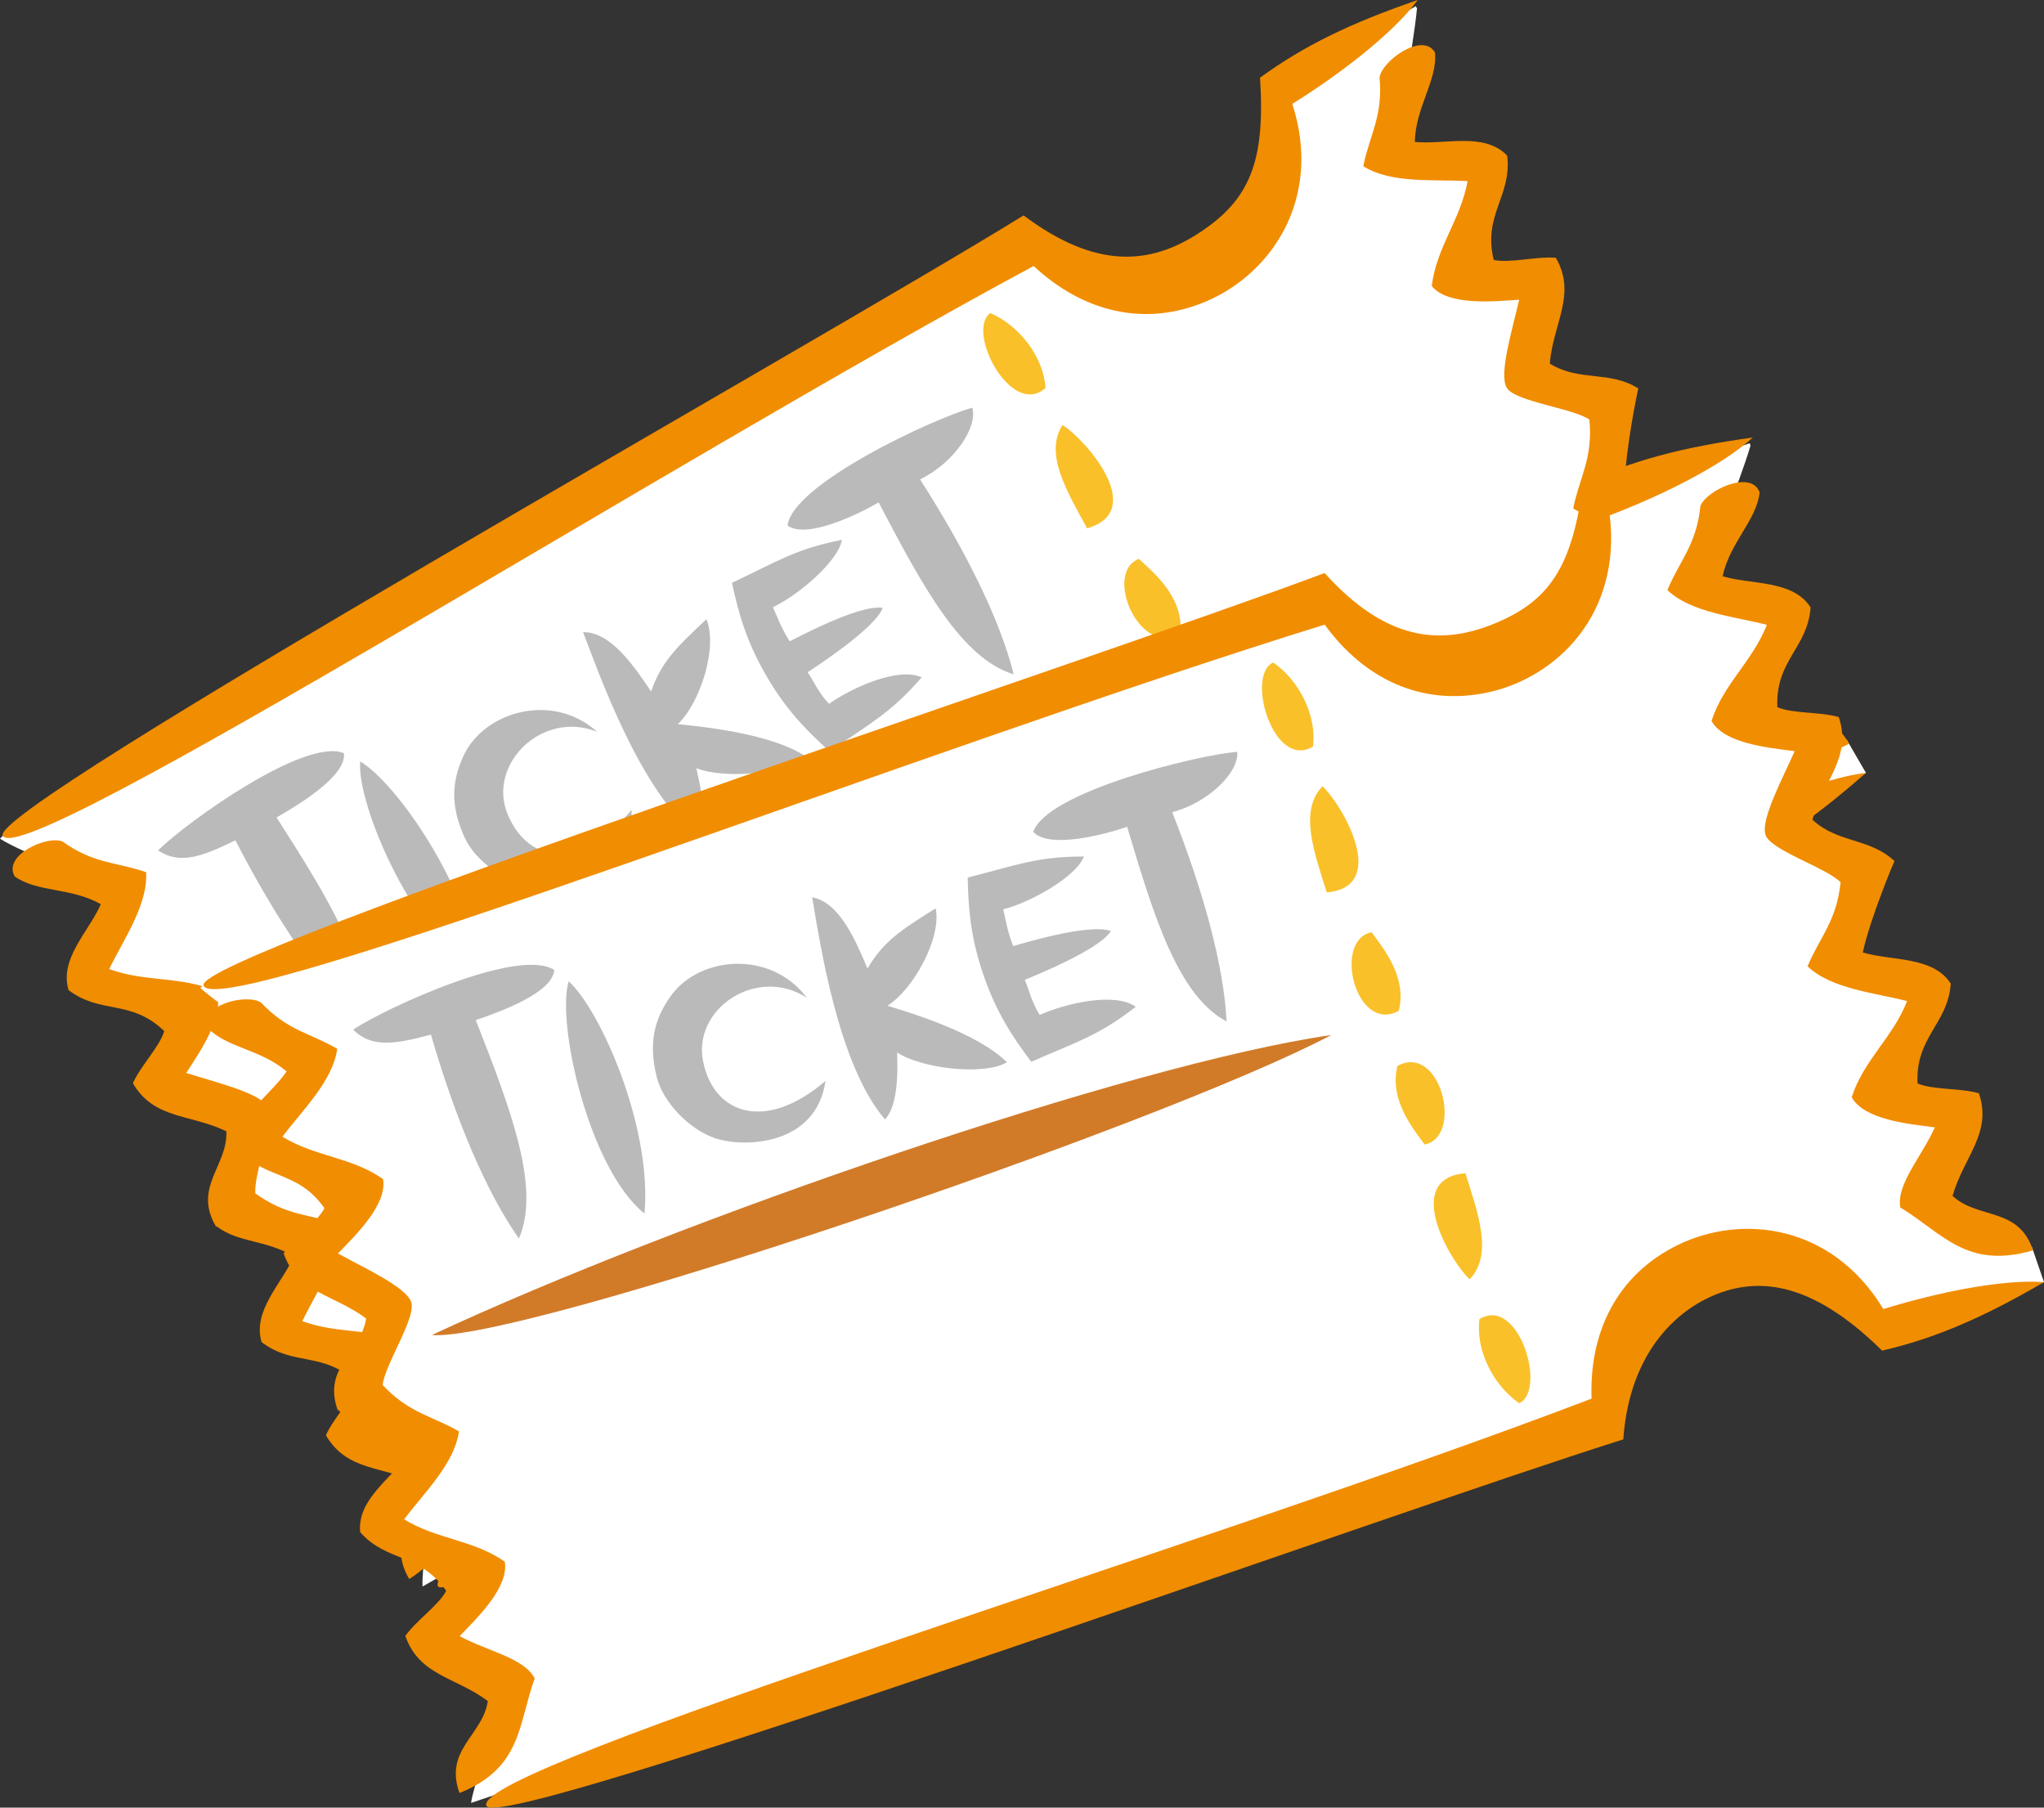
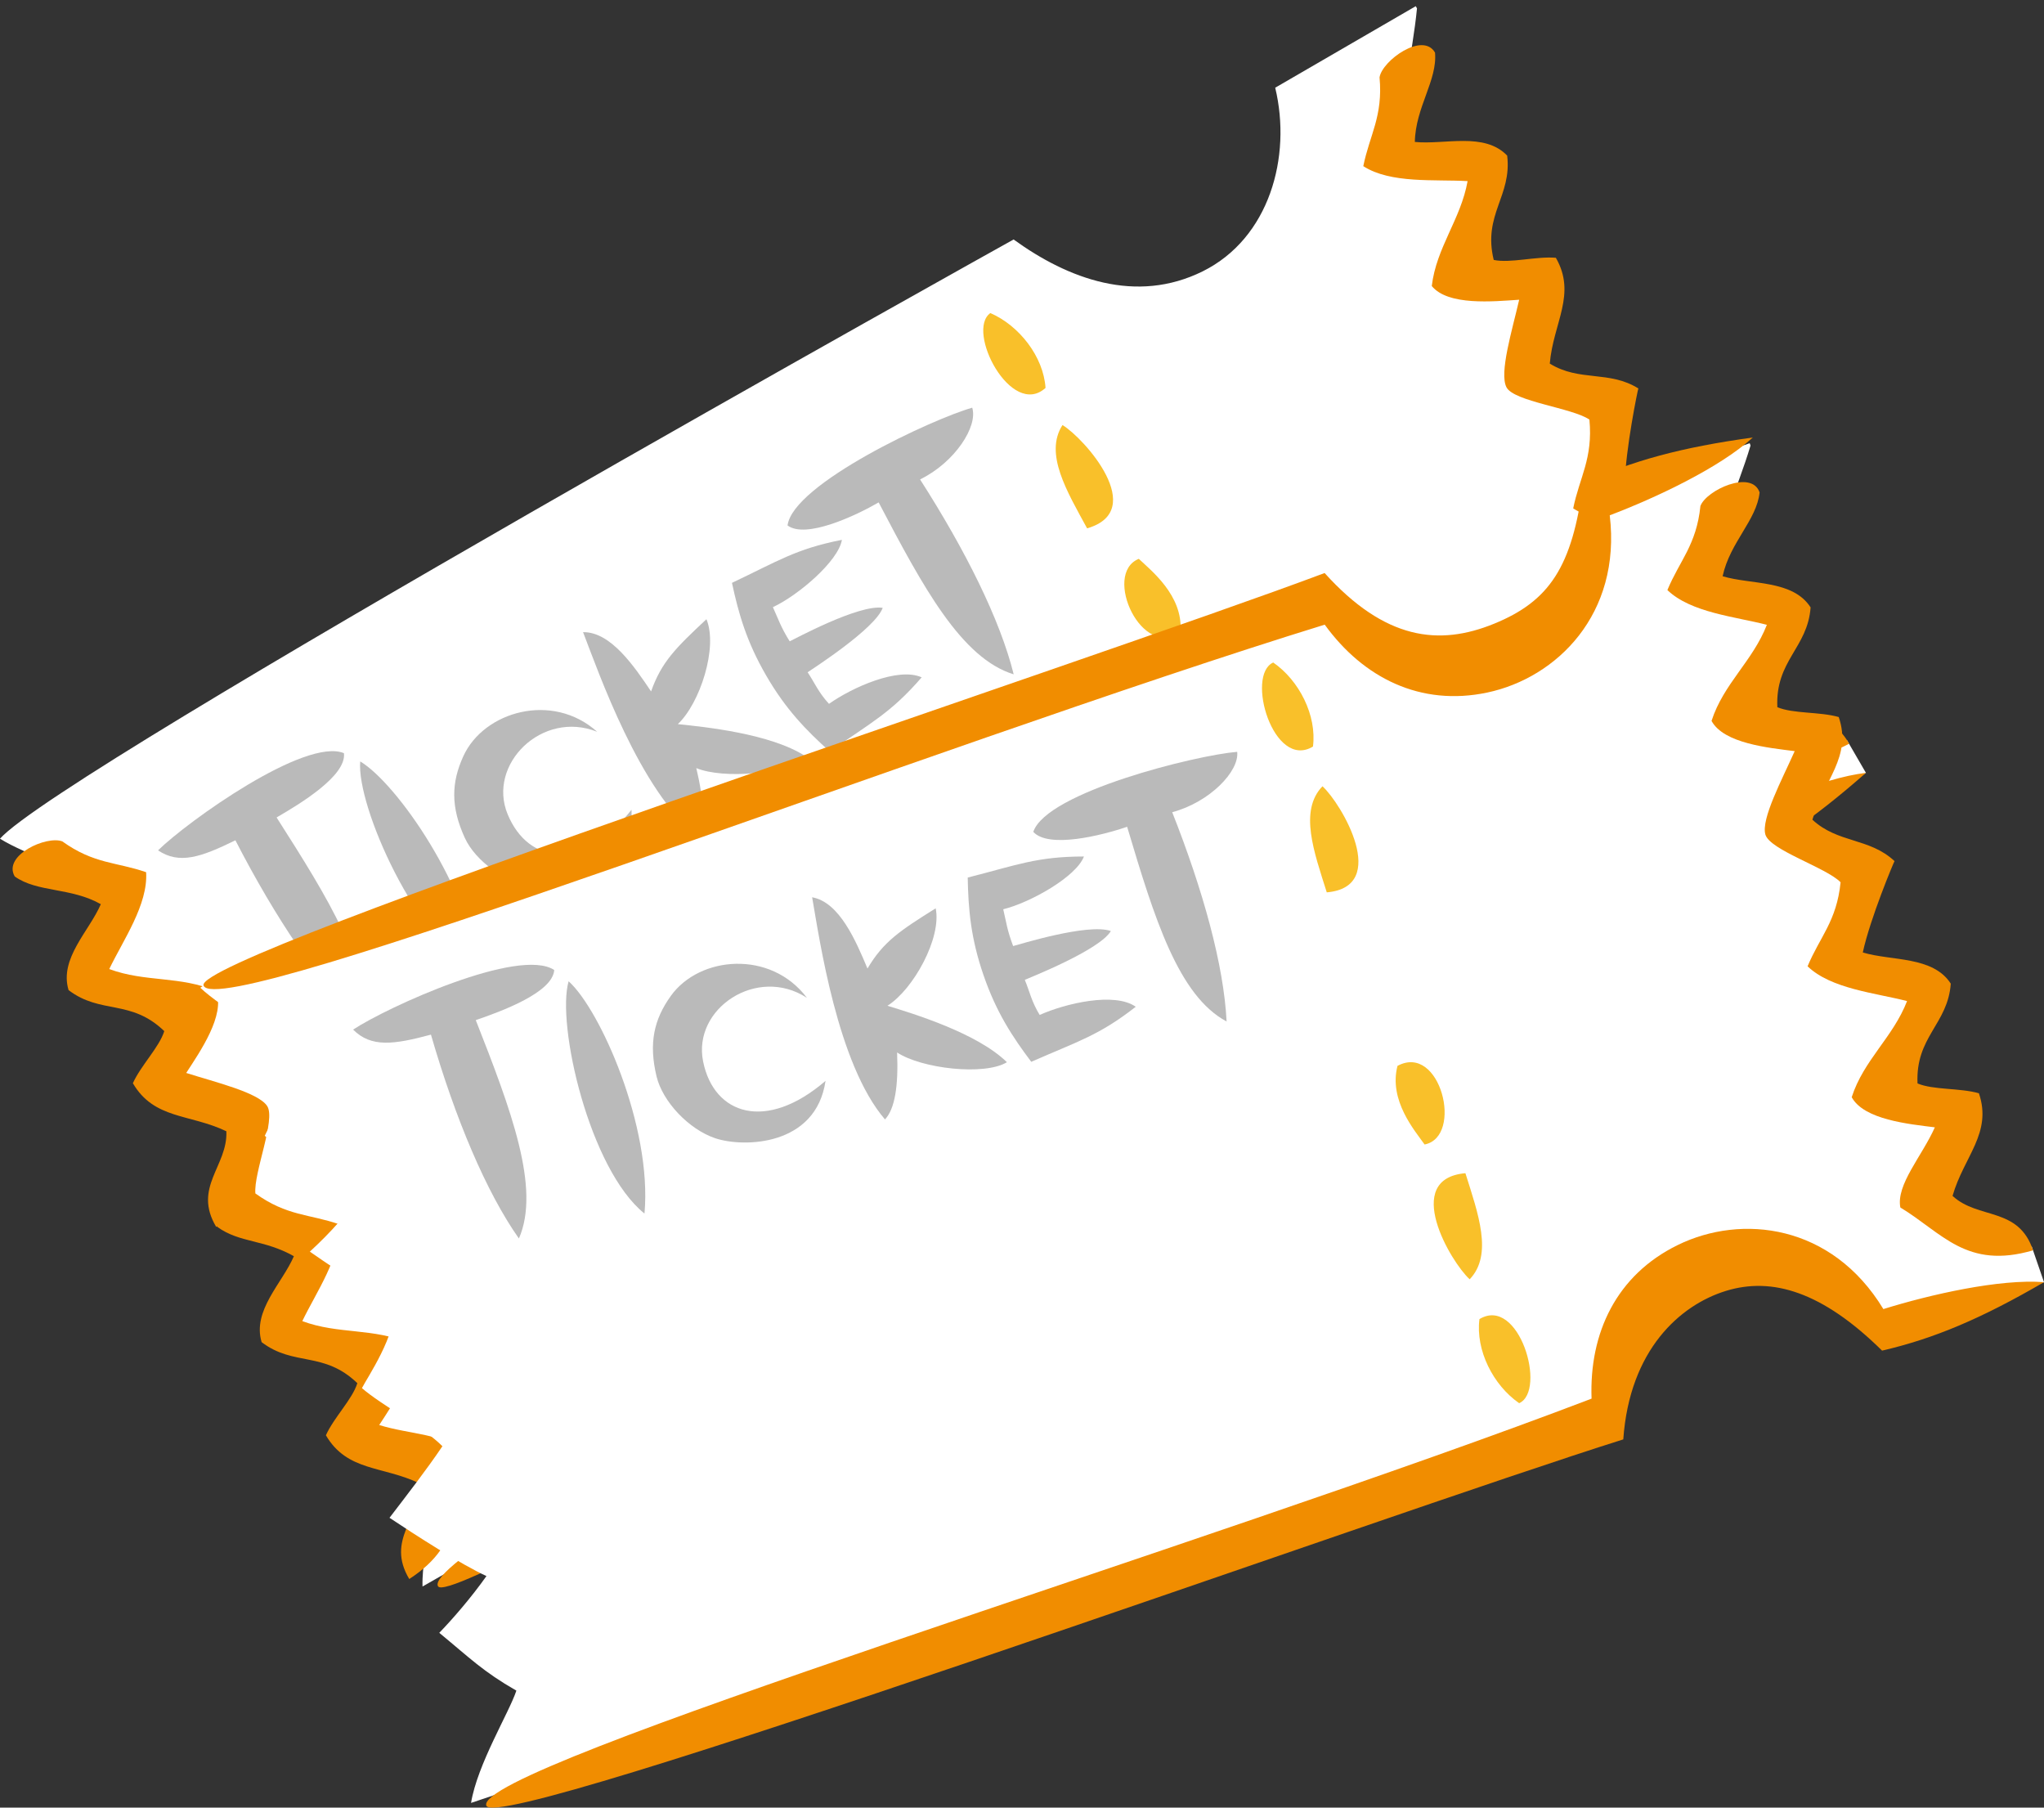
<svg xmlns="http://www.w3.org/2000/svg" id="_レイヤー_2" width="109.217" height="96.572" viewBox="0 0 109.217 96.572">
  <rect x="0" y="0" width="109.217" height="96.572" fill="#333333" stroke="none" />
  <defs>
    <style>.cls-1{fill:#fff;}.cls-1,.cls-2,.cls-3,.cls-4,.cls-5{fill-rule:evenodd;}.cls-2{fill:#f9c02a;}.cls-3{fill:#d17b29;}.cls-4{fill:#bababa;}.cls-5{fill:#f18d00;}</style>
  </defs>
  <g id="header">
    <path class="cls-1" d="M23.797,78.406c-1.951-.662-2.749-1.218-4.635-2.237.567-.876,1.309-2.167,1.891-3.461-1.441-.342-4.155-1.423-5.682-2.058.654-1.324,1.44-2.88,2.037-4.295-1.183-.809-3.627-1.528-4.818-2.22.183-.644,1.26-3.106.876-4.754-1.397-.371-2.936-.952-5.01-1.867.875-1.191,1.723-2.559,2.108-3.762-1.363-.185-4.009-.989-5.663-1.844.268-1.131,1.083-2.773,1.913-4.452-2.353-.71-5.486-1.816-6.815-2.649,3.266-3.695,54.161-32.013,54.161-32.013,2.915,2.113,6.544,3.464,10.103,1.702,3.557-1.763,4.767-6.108,3.875-9.81l7.509-4.355.067.115c-.241,2.485-.931,4.906-.658,7.428,1.306.389,3.268.689,4.518.677-.079,1.86-.958,4.388-.914,5.704,1.234.263,2.843.206,4.311.038-.235,2.254-.494,3.879-.866,5.276,1.239,1.151,3.912,1.438,4.561,1.6.01,1.377-.578,3.855-.465,5.284,1.526.183,3.266.274,4.74.364-.206,1.641-.616,4.533-1.034,5.954,1.413.137,2.901.134,3.944.077-.052,2.144.035,3.113-.359,5.134,1.124.473,3.186.876,5.201,1.568l1.01,1.741-7.566,4.492c-4.047-3.101-8.021-5.004-12.522-.57-2.128,2.099-2.232,5.123-1.448,7.829l-55.59,31.716c-.066-2.101,1.073-5.141,1.222-6.352Z" />
    <path class="cls-2" d="M73.427,53.029c1.332-.947-1.119-5.655-2.947-4.001.111,1.67,1.398,3.325,2.947,4.001Z" />
    <path class="cls-2" d="M69.558,47.043c.985-1.533-.239-3.543-1.314-5.518-3.283.945.134,4.802,1.314,5.518Z" />
    <path class="cls-2" d="M65.809,40.439c1.978-.805-.213-5.503-2.229-3.843-.112,1.908,1.572,3.215,2.229,3.843Z" />
    <path class="cls-2" d="M60.85,29.855c-1.976.805.213,5.504,2.231,3.846.113-1.907-1.572-3.217-2.231-3.846Z" />
    <path class="cls-2" d="M56.772,22.708c-.985,1.532.239,3.541,1.315,5.518,3.282-.945-.136-4.802-1.315-5.518Z" />
    <path class="cls-2" d="M52.918,16.725c-1.331.944,1.118,5.653,2.948,3.999-.11-1.669-1.401-3.327-2.948-3.999Z" />
    <path class="cls-3" d="M15.711,60.631c4.63-.499,35.829-18.328,44.086-24.974-10.218,3.574-32.328,16.399-44.086,24.974Z" />
    <path class="cls-4" d="M51.948,21.78c.318.996-.924,2.923-2.786,3.833,2.422,3.78,4.277,7.488,5.003,10.414-2.797-.862-4.84-4.654-7.216-9.186-1.218.707-3.889,1.963-4.868,1.231.283-2.221,7.756-5.696,9.869-6.291Z" />
    <path class="cls-4" d="M39.109,31.14c2.456-1.163,3.417-1.816,5.877-2.299-.186,1.13-2.322,2.96-3.688,3.596.306.675.415,1.05.897,1.826.244-.111,3.696-1.988,4.971-1.79-.4,1.119-3.793,3.288-4.012,3.443.37.552.571,1.066,1.141,1.687,1.23-.871,3.694-1.984,4.953-1.416-1.641,1.894-2.684,2.406-4.913,3.96-1.252-1.126-2.338-2.232-3.393-4.052s-1.477-3.311-1.831-4.956Z" />
    <path class="cls-4" d="M31.155,33.773c1.488-.026,2.75,1.853,3.634,3.167.559-1.582,1.321-2.326,2.958-3.859.625,1.493-.34,4.49-1.529,5.605,1.399.146,4.981.502,6.846,1.731-1.035.948-4.413,1.216-5.859.618.412,1.721.469,2.978.052,3.634-3.066-2.412-5.273-8.747-6.102-10.896Z" />
    <path class="cls-4" d="M31.912,39.097c-2.94-1.185-5.897,1.739-4.784,4.412,1.11,2.672,4.021,3.05,6.616-.248.17,3.531-3.613,4.348-5.195,4.142-1.472-.196-3.133-1.37-3.716-2.646-.75-1.644-.725-2.942-.072-4.365,1.093-2.387,4.757-3.445,7.151-1.294Z" />
    <path class="cls-4" d="M19.248,40.68c1.937,1.152,5.881,6.76,6.365,11.398-3.349-1.754-6.572-9.023-6.365-11.398Z" />
    <path class="cls-4" d="M8.445,45.43c1.137.761,2.277.373,4.133-.537,2.133,4.147,4.527,7.703,6.707,9.784.637-2.859-1.753-6.692-4.506-11.005,1.218-.707,3.748-2.222,3.599-3.434-2.069-.857-8.369,3.655-9.933,5.192Z" />
    <path class="cls-5" d="M91.557,44.352c2.31-1.248,5.78-2.785,8.146-3.062-2.903,2.548-5.172,4.081-7.787,5.254-3.752-2.485-6.535-2.739-8.793-1.531-2.258,1.208-4.458,4.068-3.865,8.844-11.651,6.339-54.994,32.347-55.853,30.889-1.117-1.896,35.256-21.127,53.771-32.699-.803-3.42.035-6.739,2.943-8.942,3.016-2.288,7.855-2.687,11.438,1.246Z" />
    <path class="cls-5" d="M87.719,33.567c.246-2.072,1.55-3.559,1.915-5.606-1.744-.103-4.106.144-5.573-.8.337-1.664,1.063-2.663.866-4.744-.914-.628-4.044-.961-4.434-1.731-.391-.771.302-3.023.681-4.673-1.397.094-3.799.33-4.67-.731.245-2.071,1.548-3.558,1.914-5.606-1.744-.103-4.107.146-5.573-.799.336-1.667,1.061-2.663.868-4.746.144-.894,2.308-2.453,2.964-1.322.134,1.487-1.043,2.917-1.078,4.774,1.587.161,3.709-.545,4.934.73.262,2.165-1.31,3.145-.719,5.574.898.187,2.255-.203,3.32-.115,1.12,1.953-.137,3.466-.325,5.653,1.59.983,3.173.351,4.733,1.328-.02.012-.692,3.257-.725,5.115,1.588.161,3.71-.544,4.934.731.262,2.163-1.31,3.144-.718,5.573.898.188,2.255-.205,3.319-.116,1.12,1.954-.139,3.466-.327,5.652,1.592.986,3.57-.123,4.781,2.027-3.299,1.712-4.956.005-7.399-.882-.462-1.154.607-2.906.986-4.557-1.395.096-3.799.332-4.671-.728Z" />
-     <path class="cls-5" d="M69.051,5.55c2.231-1.385,5.287-3.633,6.703-5.55-3.654,1.255-6.11,2.465-8.427,4.151.294,4.491-.562,6.524-3.225,8.272-2.662,1.75-5.557,1.97-9.407-.915C43.406,18.473-.691,43.181.149,44.652c1.091,1.911,35.844-20.112,55.082-30.44,2.57,2.394,5.867,3.315,9.224,1.887,3.483-1.483,6.231-5.488,4.597-10.549Z" />
    <path class="cls-5" d="M21.864,71.764c-1.891-.833-3.784-.465-5.711-1.184.741-1.545,2.078-3.443,1.968-5.175-1.585-.549-2.786-.431-4.475-1.646-.102-1.098,1.105-3.947.63-4.669-.474-.722-2.733-1.263-4.326-1.768.746-1.149,2.091-3.086,1.599-4.367-1.891-.832-3.784-.465-5.711-1.184.74-1.544,2.079-3.442,1.97-5.174-1.588-.551-2.786-.431-4.477-1.646-.835-.326-3.2.742-2.544,1.873,1.209.863,2.995.575,4.6,1.481-.617,1.439-2.232,2.901-1.723,4.591,1.729,1.314,3.316.462,5.114,2.19-.268.863-1.248,1.829-1.678,2.784,1.138,1.943,3.034,1.627,4.995,2.567.084,1.856-1.806,2.993-.542,5.11.018-.012.033-.025.05-.037.008.014.009.031.017.043,1.21.864,2.476.652,4.083,1.559-.618,1.441-2.232,2.902-1.723,4.592,1.728,1.313,3.315.461,5.114,2.191-.268.864-1.249,1.827-1.68,2.784,1.139,1.944,3.033,1.626,4.994,2.566.085,1.86-1.806,2.995-.54,5.113,3.036-1.962,2.363-4.24,2.767-6.779-.769-.976-2.776-.944-4.372-1.449.747-1.147,2.093-3.085,1.601-4.366Z" />
    <path class="cls-1" d="M27.59,90.32c-1.787-1.024-2.464-1.724-4.118-3.087.725-.751,1.701-1.875,2.521-3.033-1.348-.613-3.804-2.195-5.18-3.113.897-1.174,1.967-2.549,2.826-3.823-1.005-1.021-3.265-2.198-4.3-3.105.303-.597,1.834-2.806,1.774-4.496-1.299-.633-2.698-1.499-4.557-2.796,1.087-1,2.183-2.18,2.793-3.286-1.302-.443-3.744-1.742-5.203-2.899.481-1.059,1.596-2.513,2.734-4-2.173-1.149-5.034-2.838-6.178-3.911,3.915-2.998,59.308-20.997,59.308-20.997,2.454,2.634,5.755,4.658,9.587,3.614,3.83-1.046,5.853-5.077,5.69-8.881l8.206-2.829.043.126c-.714,2.392-1.857,4.635-2.075,7.163,1.207.633,3.075,1.305,4.303,1.534-.435,1.81-1.784,4.122-1.994,5.421,1.161.495,2.751.749,4.223.867-.664,2.167-1.231,3.711-1.865,5.01.995,1.368,3.562,2.164,4.168,2.448-.255,1.353-1.309,3.672-1.473,5.096,1.462.473,3.153.897,4.581,1.269-.518,1.57-1.476,4.33-2.16,5.644,1.36.406,2.821.69,3.855.834-.463,2.094-.565,3.061-1.34,4.969,1.012.681,2.958,1.473,4.803,2.539l.656,1.903-8.289,2.953c-3.375-3.822-6.909-6.454-12.179-2.969-2.492,1.651-3.176,4.598-2.927,7.405l-60.653,20.43c.339-2.074,2.042-4.838,2.421-5.998Z" />
    <path class="cls-2" d="M81.174,74.965c1.489-.673-.01-5.764-2.123-4.493-.212,1.66.732,3.531,2.123,4.493Z" />
    <path class="cls-2" d="M78.529,68.346c1.261-1.315.447-3.523-.228-5.668-3.404.296-.792,4.738.228,5.668Z" />
    <path class="cls-2" d="M76.12,61.144c2.096-.41.85-5.441-1.448-4.2-.477,1.851.924,3.457,1.448,4.2Z" />
-     <path class="cls-2" d="M73.29,49.803c-2.094.41-.85,5.443,1.449,4.203.478-1.85-.924-3.459-1.449-4.203Z" />
    <path class="cls-2" d="M70.663,42.006c-1.262,1.313-.447,3.52.23,5.668,3.402-.296.79-4.739-.23-5.668Z" />
    <path class="cls-2" d="M68.032,35.394c-1.488.67.009,5.762,2.124,4.491.213-1.659-.735-3.534-2.124-4.491Z" />
-     <path class="cls-3" d="M23.074,71.322c4.64.401,38.685-11.093,48.067-16.027-10.714,1.542-34.879,9.874-48.067,16.027Z" />
    <path class="cls-4" d="M66.107,40.167c.12,1.039-1.469,2.691-3.472,3.225,1.65,4.176,2.757,8.171,2.906,11.181-2.579-1.384-3.854-5.499-5.315-10.403-1.332.459-4.194,1.179-5.014.272.705-2.125,8.707-4.098,10.895-4.276Z" />
    <path class="cls-4" d="M51.708,46.883c2.634-.669,3.703-1.124,6.209-1.125-.4,1.073-2.848,2.458-4.311,2.819.17.722.206,1.11.529,1.965.261-.062,4.009-1.24,5.222-.801-.608,1.021-4.354,2.497-4.599,2.607.257.613.355,1.156.795,1.875,1.375-.618,4.007-1.236,5.133-.437-1.975,1.543-3.096,1.845-5.583,2.941-1.012-1.346-1.865-2.64-2.551-4.63s-.812-3.533-.844-5.215Z" />
    <path class="cls-4" d="M43.396,47.937c1.465.261,2.342,2.347,2.956,3.807.853-1.445,1.744-2.028,3.645-3.218.326,1.586-1.198,4.34-2.579,5.206,1.345.412,4.791,1.451,6.385,3.016-1.198.731-4.564.344-5.868-.521.073,1.768-.112,3.012-.648,3.577-2.544-2.957-3.492-9.598-3.892-11.867Z" />
    <path class="cls-4" d="M43.114,53.307c-2.658-1.728-6.122.572-5.543,3.409.575,2.836,3.359,3.767,6.54,1.029-.512,3.498-4.382,3.572-5.895,3.065-1.407-.475-2.811-1.947-3.137-3.312-.419-1.758-.145-3.026.769-4.297,1.532-2.132,5.331-2.465,7.266.105Z" />
    <path class="cls-4" d="M30.383,52.424c1.679,1.503,4.471,7.765,4.054,12.41-2.949-2.366-4.714-10.119-4.054-12.41Z" />
    <path class="cls-4" d="M18.868,55.007c.969.965,2.163.804,4.159.268,1.295,4.48,2.961,8.43,4.7,10.891,1.175-2.683-.433-6.905-2.305-11.666,1.332-.459,4.106-1.46,4.192-2.677-1.865-1.239-8.916,1.976-10.747,3.184Z" />
    <path class="cls-5" d="M100.634,69.937c2.507-.78,6.207-1.621,8.583-1.438-3.339,1.942-5.861,3.01-8.652,3.658-3.204-3.16-5.886-3.945-8.334-3.194-2.448.751-5.157,3.134-5.494,7.936-12.653,3.979-60.189,21.164-60.752,19.567-.731-2.075,38.661-13.951,59.057-21.744-.13-3.511,1.331-6.607,4.608-8.208,3.4-1.665,8.225-1.125,10.984,3.423Z" />
    <path class="cls-5" d="M98.943,58.615c.64-1.986,2.206-3.194,2.957-5.133-1.692-.437-4.057-.648-5.315-1.858.651-1.568,1.555-2.409,1.763-4.489-.776-.792-3.784-1.721-4.019-2.552-.235-.831.878-2.908,1.567-4.454-1.389-.177-3.791-.407-4.443-1.616.639-1.985,2.203-3.194,2.956-5.133-1.692-.437-4.058-.647-5.315-1.856.651-1.571,1.554-2.409,1.764-4.49.314-.849,2.736-1.963,3.163-.727-.155,1.485-1.585,2.662-1.976,4.478,1.526.463,3.745.179,4.701,1.665-.16,2.175-1.89,2.834-1.777,5.331.845.356,2.251.235,3.28.526.724,2.132-.801,3.375-1.407,5.485,1.371,1.27,3.046.955,4.389,2.213-.022.008-1.305,3.063-1.696,4.88,1.528.464,3.746.18,4.701,1.666-.159,2.173-1.891,2.833-1.777,5.331.845.357,2.252.233,3.28.525.724,2.133-.803,3.374-1.408,5.483,1.373,1.274,3.527.566,4.301,2.908-3.567,1.046-4.864-.948-7.091-2.289-.231-1.222,1.154-2.735,1.844-4.282-1.388-.174-3.791-.405-4.444-1.613Z" />
    <path class="cls-5" d="M86.013,27.53c2.456-.93,5.888-2.548,7.645-4.157-3.827.528-6.47,1.243-9.068,2.452-.576,4.464-1.806,6.294-4.756,7.497-2.949,1.205-5.832.864-9.056-2.708-12.417,4.664-60.443,20.428-59.902,22.033.703,2.085,39.044-12.842,59.908-19.275,2.061,2.844,5.119,4.382,8.689,3.626,3.703-.785,7.17-4.187,6.54-9.468Z" />
-     <path class="cls-5" d="M26.97,83.43c-1.695-1.181-3.624-1.184-5.376-2.26,1.025-1.373,2.702-2.979,2.927-4.699-1.45-.844-2.651-.959-4.075-2.476.111-1.098,1.843-3.661,1.517-4.46-.326-.8-2.439-1.765-3.905-2.568.953-.984,2.646-2.626,2.409-3.978-1.695-1.181-3.624-1.185-5.376-2.26,1.024-1.373,2.703-2.978,2.928-4.698-1.452-.846-2.651-.959-4.077-2.476-.757-.48-3.283.112-2.856,1.349,1.021,1.079,2.829,1.14,4.229,2.338-.882,1.293-2.749,2.417-2.574,4.174,1.444,1.622,3.166,1.091,4.597,3.133-.429.796-1.576,1.555-2.183,2.409.744,2.125,2.664,2.18,4.408,3.48-.275,1.838-2.348,2.589-1.514,4.911.02-.008.037-.019.056-.027.005.015.003.032.008.045,1.021,1.08,2.305,1.116,3.707,2.315-.883,1.295-2.749,2.419-2.574,4.175,1.444,1.621,3.165,1.09,4.597,3.134-.429.797-1.577,1.553-2.184,2.409.744,2.126,2.664,2.179,4.407,3.478-.275,1.841-2.348,2.592-1.514,4.913,3.357-1.341,3.135-3.706,4.019-6.12-.567-1.106-2.543-1.46-4.011-2.263.954-.981,2.647-2.625,2.411-3.976Z" />
  </g>
</svg>